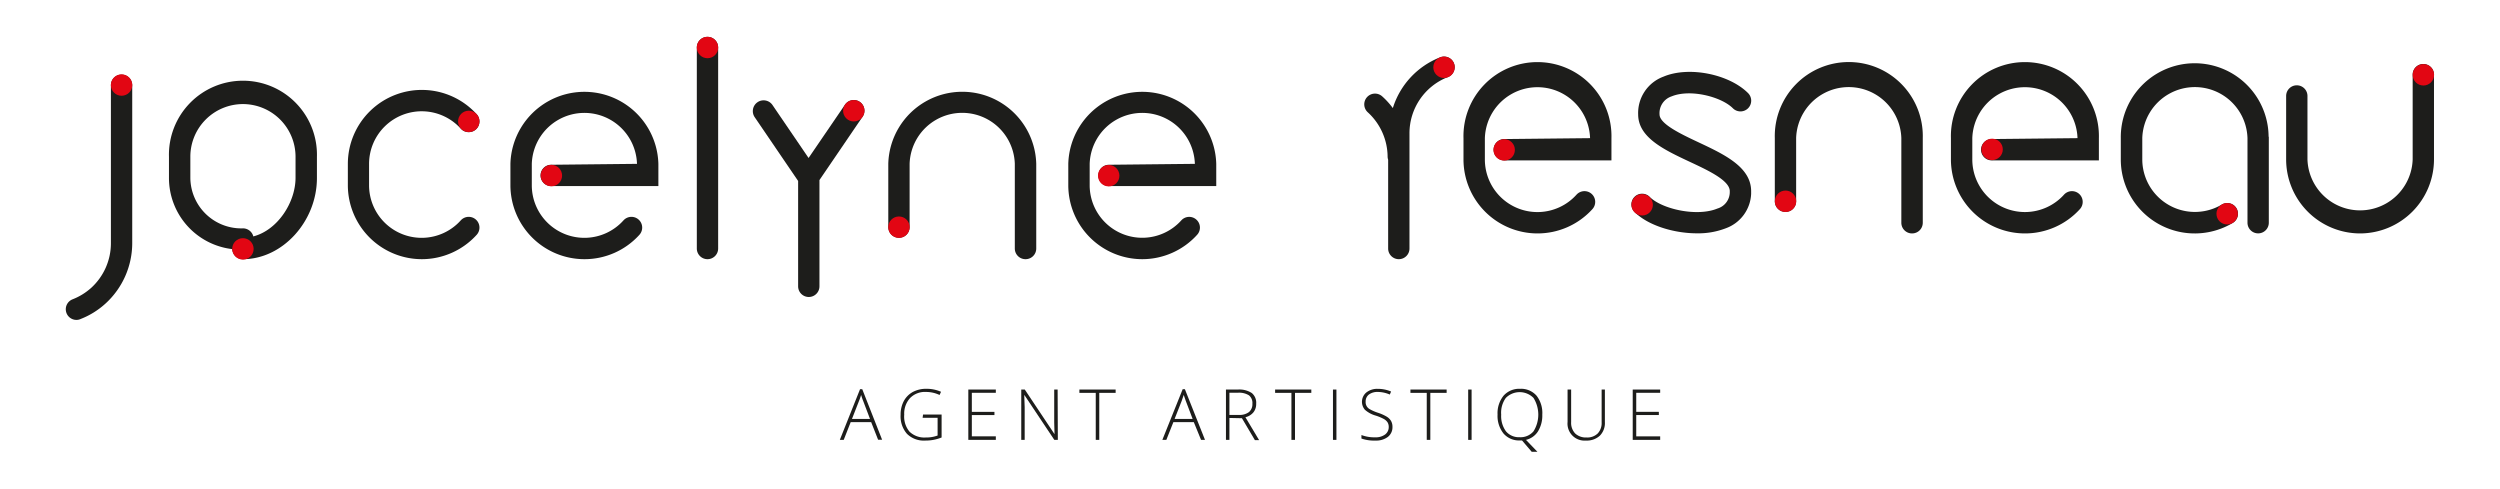
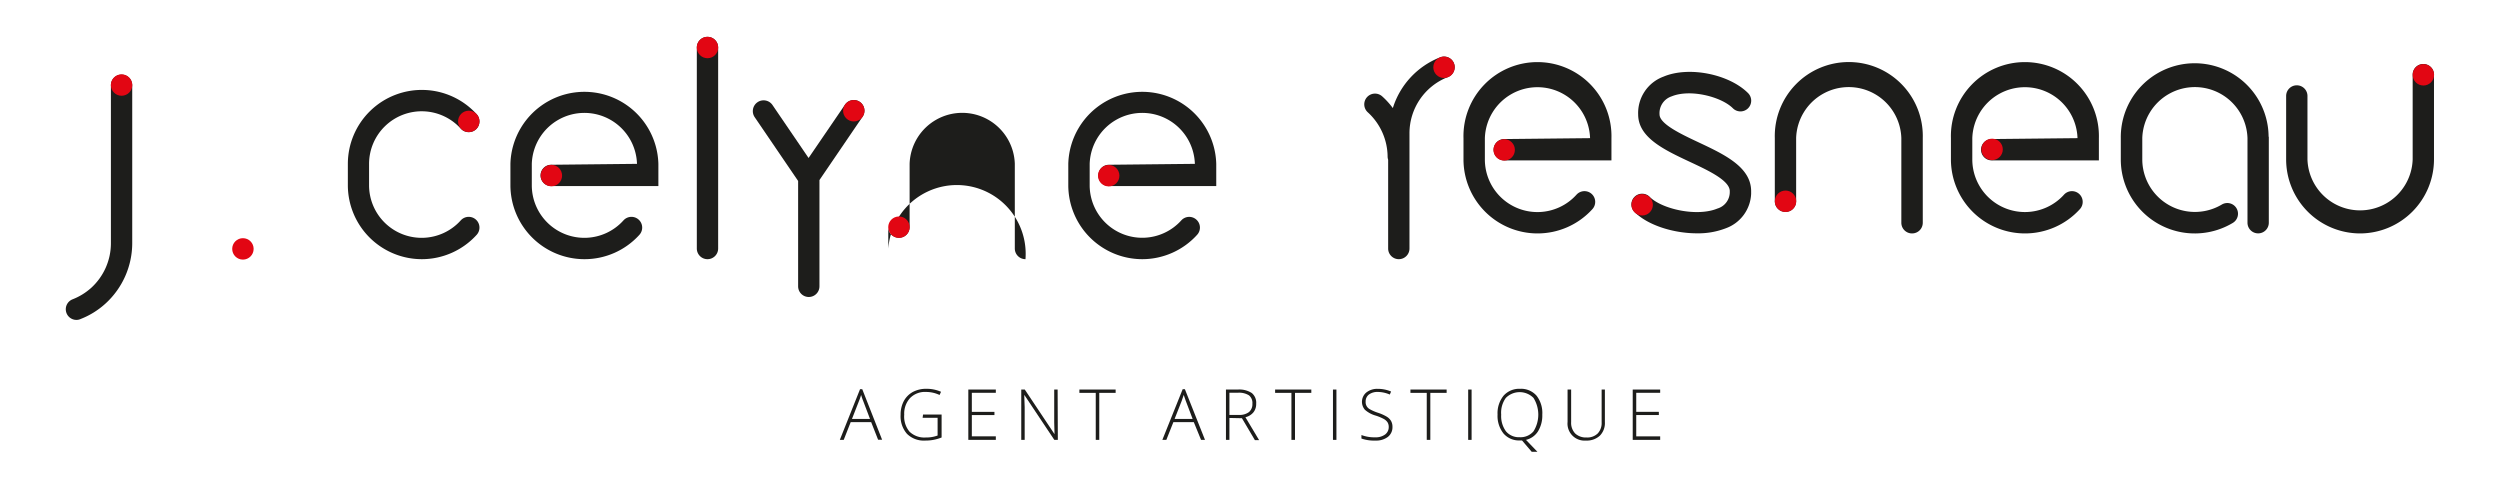
<svg xmlns="http://www.w3.org/2000/svg" id="Calque_2" data-name="Calque 2" viewBox="0 0 468.88 91.64">
  <defs>
    <style>.cls-1{fill:#1d1d1b;}.cls-2{fill:#e20613;}</style>
  </defs>
  <path class="cls-1" d="M14.37,60a2,2,0,0,1-.74-3.87A11.48,11.48,0,0,0,17.09,54a11.32,11.32,0,0,0,3.71-8.38V16a2,2,0,1,1,4,0V45.57a15.35,15.35,0,0,1-5,11.35,15,15,0,0,1-4.68,2.91A1.86,1.86,0,0,1,14.37,60Z" />
  <path class="cls-1" d="M161.26,19.11a2,2,0,0,0-2.78.52l-6.83,10-6.78-9.95A2,2,0,0,0,141.56,22l8.13,11.94V53.7a2,2,0,1,0,4,0V33.77l8.09-11.88A2,2,0,0,0,161.26,19.11Z" />
-   <path class="cls-1" d="M45.56,48.61a2,2,0,0,1-2-1.89A13.43,13.43,0,0,1,31.69,33.39v-4a13.88,13.88,0,1,1,27.75,0v4C59.44,41.5,53,48.61,45.56,48.61Zm0-29.09a9.87,9.87,0,0,0-9.86,9.86v4a9.56,9.56,0,0,0,9.86,9.45,2,2,0,0,1,1.95,1.51c4.58-1.19,7.92-6.4,7.92-11v-4A9.88,9.88,0,0,0,45.56,19.52Z" />
  <path class="cls-1" d="M79.11,48.61A13.89,13.89,0,0,1,65.24,34.73v-4a13.88,13.88,0,0,1,24.17-9.3,2,2,0,1,1-3,2.69,9.87,9.87,0,0,0-17.19,6.61v4a9.86,9.86,0,0,0,17.19,6.61,2,2,0,1,1,3,2.69A13.9,13.9,0,0,1,79.11,48.61Z" />
  <path class="cls-1" d="M132.69,48.61a2,2,0,0,1-2-2V8.91a2,2,0,1,1,4,0v37.7A2,2,0,0,1,132.69,48.61Z" />
  <path class="cls-1" d="M109.61,48.61A13.89,13.89,0,0,1,95.73,34.73v-4a13.88,13.88,0,0,1,27.75,0V34.9h-20.1a2,2,0,1,1,0-4l16.09-.17a9.87,9.87,0,0,0-19.73,0v4a9.86,9.86,0,0,0,17.19,6.61,2,2,0,0,1,3,2.69A13.87,13.87,0,0,1,109.61,48.61Z" />
-   <path class="cls-1" d="M192.33,48.61a2,2,0,0,1-2-2V30.72a9.87,9.87,0,0,0-19.73,0V42.59a2,2,0,1,1-4,0V30.72a13.88,13.88,0,0,1,27.75,0V46.61A2,2,0,0,1,192.33,48.61Z" />
+   <path class="cls-1" d="M192.33,48.61a2,2,0,0,1-2-2V30.72a9.87,9.87,0,0,0-19.73,0V42.59a2,2,0,1,1-4,0V30.72V46.61A2,2,0,0,1,192.33,48.61Z" />
  <path class="cls-1" d="M214.23,48.61a13.89,13.89,0,0,1-13.87-13.88v-4a13.88,13.88,0,0,1,27.75,0V34.9H208a2,2,0,0,1,0-4l16.1-.17a9.87,9.87,0,0,0-19.73,0v4a9.86,9.86,0,0,0,17.18,6.61,2,2,0,0,1,2.84-.14,2,2,0,0,1,.14,2.83A13.89,13.89,0,0,1,214.23,48.61Z" />
  <circle class="cls-2" cx="22.8" cy="15.95" r="2.01" />
  <circle class="cls-2" cx="45.56" cy="46.68" r="2.01" />
  <circle class="cls-2" cx="87.92" cy="22.77" r="2.01" />
  <circle class="cls-2" cx="132.69" cy="8.91" r="2.01" />
  <circle class="cls-2" cx="103.41" cy="32.93" r="2.01" />
  <circle class="cls-2" cx="168.6" cy="42.61" r="2.01" />
  <circle class="cls-2" cx="207.94" cy="32.95" r="2.01" />
  <circle class="cls-2" cx="160.13" cy="20.77" r="2.01" />
  <path class="cls-1" d="M272.7,11.88a2,2,0,0,0-2.6-1.13,15,15,0,0,0-8.87,9.52,14.56,14.56,0,0,0-2-2.2,2,2,0,0,0-2.69,3,11.38,11.38,0,0,1,3.71,8.38,2.19,2.19,0,0,0,.1.51V46.61a2,2,0,0,0,4,0V25a11.31,11.31,0,0,1,7.17-10.53A2,2,0,0,0,272.7,11.88Z" />
  <path class="cls-1" d="M288.36,43.78A13.89,13.89,0,0,1,274.48,29.9v-4a13.88,13.88,0,1,1,27.75,0v4.18h-20.1a2,2,0,1,1,0-4l16.09-.17a9.87,9.87,0,0,0-19.73,0v4a9.86,9.86,0,0,0,17.18,6.61,2,2,0,1,1,3,2.69A13.88,13.88,0,0,1,288.36,43.78Z" />
  <path class="cls-1" d="M358.6,43.78a2,2,0,0,1-2-2V25.89a9.87,9.87,0,0,0-19.73,0V37.75a2,2,0,1,1-4,0V25.89a13.88,13.88,0,1,1,27.75,0V41.77A2,2,0,0,1,358.6,43.78Z" />
  <path class="cls-1" d="M379.77,43.78A13.89,13.89,0,0,1,365.9,29.9v-4a13.88,13.88,0,1,1,27.75,0v4.18h-20.1a2,2,0,1,1,0-4l16.09-.17a9.87,9.87,0,0,0-19.73,0v4a9.87,9.87,0,0,0,17.19,6.61,2,2,0,1,1,3,2.69A13.9,13.9,0,0,1,379.77,43.78Z" />
  <path class="cls-1" d="M442.64,43.78A13.89,13.89,0,0,1,428.77,29.9V18a2,2,0,0,1,4,0V29.9a9.87,9.87,0,0,0,19.73,0V14a2,2,0,1,1,4,0V29.9A13.9,13.9,0,0,1,442.64,43.78Z" />
  <path class="cls-1" d="M425.48,25.56a13.86,13.86,0,0,0-27.72.33v4a13.87,13.87,0,0,0,21,11.92,2,2,0,1,0-2.05-3.45,9.87,9.87,0,0,1-14.92-8.47v-4a9.87,9.87,0,0,1,19.73,0V41.77a2,2,0,1,0,4,0V25.72C425.51,25.66,425.48,25.61,425.48,25.56Z" />
  <path class="cls-1" d="M318.27,43.76c-4.39,0-9.21-1.5-11.71-4a2,2,0,0,1,2.84-2.84c2.3,2.31,8.89,3.78,12.71,2.19a3.22,3.22,0,0,0,2.31-3.24v-.12c-.14-2-4.25-3.88-7.56-5.43-4.73-2.22-9.62-4.52-9.62-8.86A7.27,7.27,0,0,1,312,14.37c4.74-2,12.29-.48,15.86,3.1A2,2,0,0,1,325,20.3c-2.18-2.17-8-3.66-11.5-2.22a3.31,3.31,0,0,0-2.25,3.38c0,1.79,4.05,3.7,7.31,5.23,4.85,2.28,9.87,4.64,9.87,9.17l0,.51a7.2,7.2,0,0,1-4.77,6.45A14.29,14.29,0,0,1,318.27,43.76Z" />
  <circle class="cls-2" cx="270.83" cy="12.62" r="2.01" />
  <circle class="cls-2" cx="282.11" cy="28.11" r="2.01" />
  <circle class="cls-2" cx="334.88" cy="37.75" r="2.01" />
  <circle class="cls-2" cx="373.62" cy="28.02" r="2.01" />
  <circle class="cls-2" cx="454.51" cy="14.03" r="2.01" />
-   <circle class="cls-2" cx="417.71" cy="40.09" r="2.01" />
  <circle class="cls-2" cx="307.99" cy="38.41" r="2.01" />
  <path class="cls-1" d="M163.39,79.17h-3.84l-1.31,3.33h-.73L161.3,73h.42l3.72,9.47h-.75Zm-3.6-.6h3.38l-1.29-3.4c-.11-.26-.23-.63-.38-1.1a11.18,11.18,0,0,1-.39,1.12Z" />
  <path class="cls-1" d="M173.12,77.74h3.48v4.31a7.94,7.94,0,0,1-3.08.58,4.47,4.47,0,0,1-3.42-1.27,5,5,0,0,1-1.19-3.57,5.39,5.39,0,0,1,.59-2.55,4.24,4.24,0,0,1,1.69-1.72,5.23,5.23,0,0,1,2.53-.6,6.65,6.65,0,0,1,2.77.56l-.27.6a6,6,0,0,0-2.54-.57,3.89,3.89,0,0,0-3,1.15,4.32,4.32,0,0,0-1.09,3.11,4.4,4.4,0,0,0,1,3.2,4,4,0,0,0,3.05,1.08,6,6,0,0,0,2.21-.37V78.36h-2.81Z" />
  <path class="cls-1" d="M186.77,82.5h-5.16V73.06h5.16v.61h-4.5v3.57h4.24v.6h-4.24v4h4.5Z" />
  <path class="cls-1" d="M198.4,82.5h-.66l-5.59-8.38h-.05c.05,1,.08,1.75.08,2.26V82.5h-.64V73.06h.66l5.58,8.37h0c0-.78-.06-1.51-.06-2.21V73.06h.64Z" />
  <path class="cls-1" d="M206.17,82.5h-.66V73.68h-3.07v-.62h6.8v.62h-3.07Z" />
  <path class="cls-1" d="M223.9,79.17h-3.83l-1.32,3.33H218L221.81,73h.42L226,82.5h-.74Zm-3.6-.6h3.38l-1.29-3.4c-.1-.26-.23-.63-.38-1.1-.12.41-.25.78-.38,1.12Z" />
  <path class="cls-1" d="M230.58,78.39V82.5h-.65V73.06h2.24a4.27,4.27,0,0,1,2.6.65,2.35,2.35,0,0,1,.83,2,2.49,2.49,0,0,1-.5,1.6,2.75,2.75,0,0,1-1.52.94l2.57,4.3h-.79l-2.43-4.11Zm0-.57h1.8a2.92,2.92,0,0,0,1.86-.53,1.93,1.93,0,0,0,.65-1.57,1.83,1.83,0,0,0-.64-1.57,3.49,3.49,0,0,0-2.1-.49h-1.57Z" />
  <path class="cls-1" d="M242.88,82.5h-.67V73.68h-3.06v-.62h6.79v.62h-3.06Z" />
  <path class="cls-1" d="M250,82.5V73.06h.65V82.5Z" />
  <path class="cls-1" d="M261.16,80.06a2.29,2.29,0,0,1-.86,1.88,3.61,3.61,0,0,1-2.31.69,7.29,7.29,0,0,1-2.65-.38v-.66a6.85,6.85,0,0,0,2.6.43,2.94,2.94,0,0,0,1.84-.53,1.71,1.71,0,0,0,.68-1.4,1.63,1.63,0,0,0-.23-.89,2,2,0,0,0-.73-.64,9.12,9.12,0,0,0-1.5-.62,5.1,5.1,0,0,1-2-1.08,2.28,2.28,0,0,1,.27-3.26,3.27,3.27,0,0,1,2.13-.67,6.34,6.34,0,0,1,2.5.5l-.24.57a5.75,5.75,0,0,0-2.24-.49,2.67,2.67,0,0,0-1.67.48,1.61,1.61,0,0,0-.62,1.32,1.5,1.5,0,0,0,.82,1.46,8.17,8.17,0,0,0,1.48.64,8.17,8.17,0,0,1,1.66.74,2.4,2.4,0,0,1,.81.81A2.24,2.24,0,0,1,261.16,80.06Z" />
  <path class="cls-1" d="M268.26,82.5h-.67V73.68h-3.06v-.62h6.79v.62h-3.06Z" />
  <path class="cls-1" d="M275.36,82.5V73.06H276V82.5Z" />
  <path class="cls-1" d="M289.26,77.77a5.66,5.66,0,0,1-.81,3.14,3.67,3.67,0,0,1-2.25,1.59l2.15,2.24h-1.07l-1.82-2.13-.22,0H285A3.83,3.83,0,0,1,282,81.32a5.29,5.29,0,0,1-1.13-3.57A5.21,5.21,0,0,1,282,74.21a3.92,3.92,0,0,1,3.1-1.29,3.86,3.86,0,0,1,3.09,1.3A5.28,5.28,0,0,1,289.26,77.77Zm-7.71,0a4.84,4.84,0,0,0,.9,3.13A3.15,3.15,0,0,0,285,82a3.19,3.19,0,0,0,2.61-1.1,5.91,5.91,0,0,0,0-6.27,3.65,3.65,0,0,0-5.19,0A4.74,4.74,0,0,0,281.55,77.77Z" />
  <path class="cls-1" d="M301,73.06v6.11a3.37,3.37,0,0,1-.94,2.54,3.63,3.63,0,0,1-2.63.92A3.19,3.19,0,0,1,294,79.14V73.06h.67v6.11a2.89,2.89,0,0,0,.75,2.12,2.93,2.93,0,0,0,2.14.76,2.8,2.8,0,0,0,2.09-.75,2.83,2.83,0,0,0,.74-2.07V73.06Z" />
  <path class="cls-1" d="M311.37,82.5h-5.15V73.06h5.15v.61h-4.49v3.57h4.24v.6h-4.24v4h4.49Z" />
</svg>